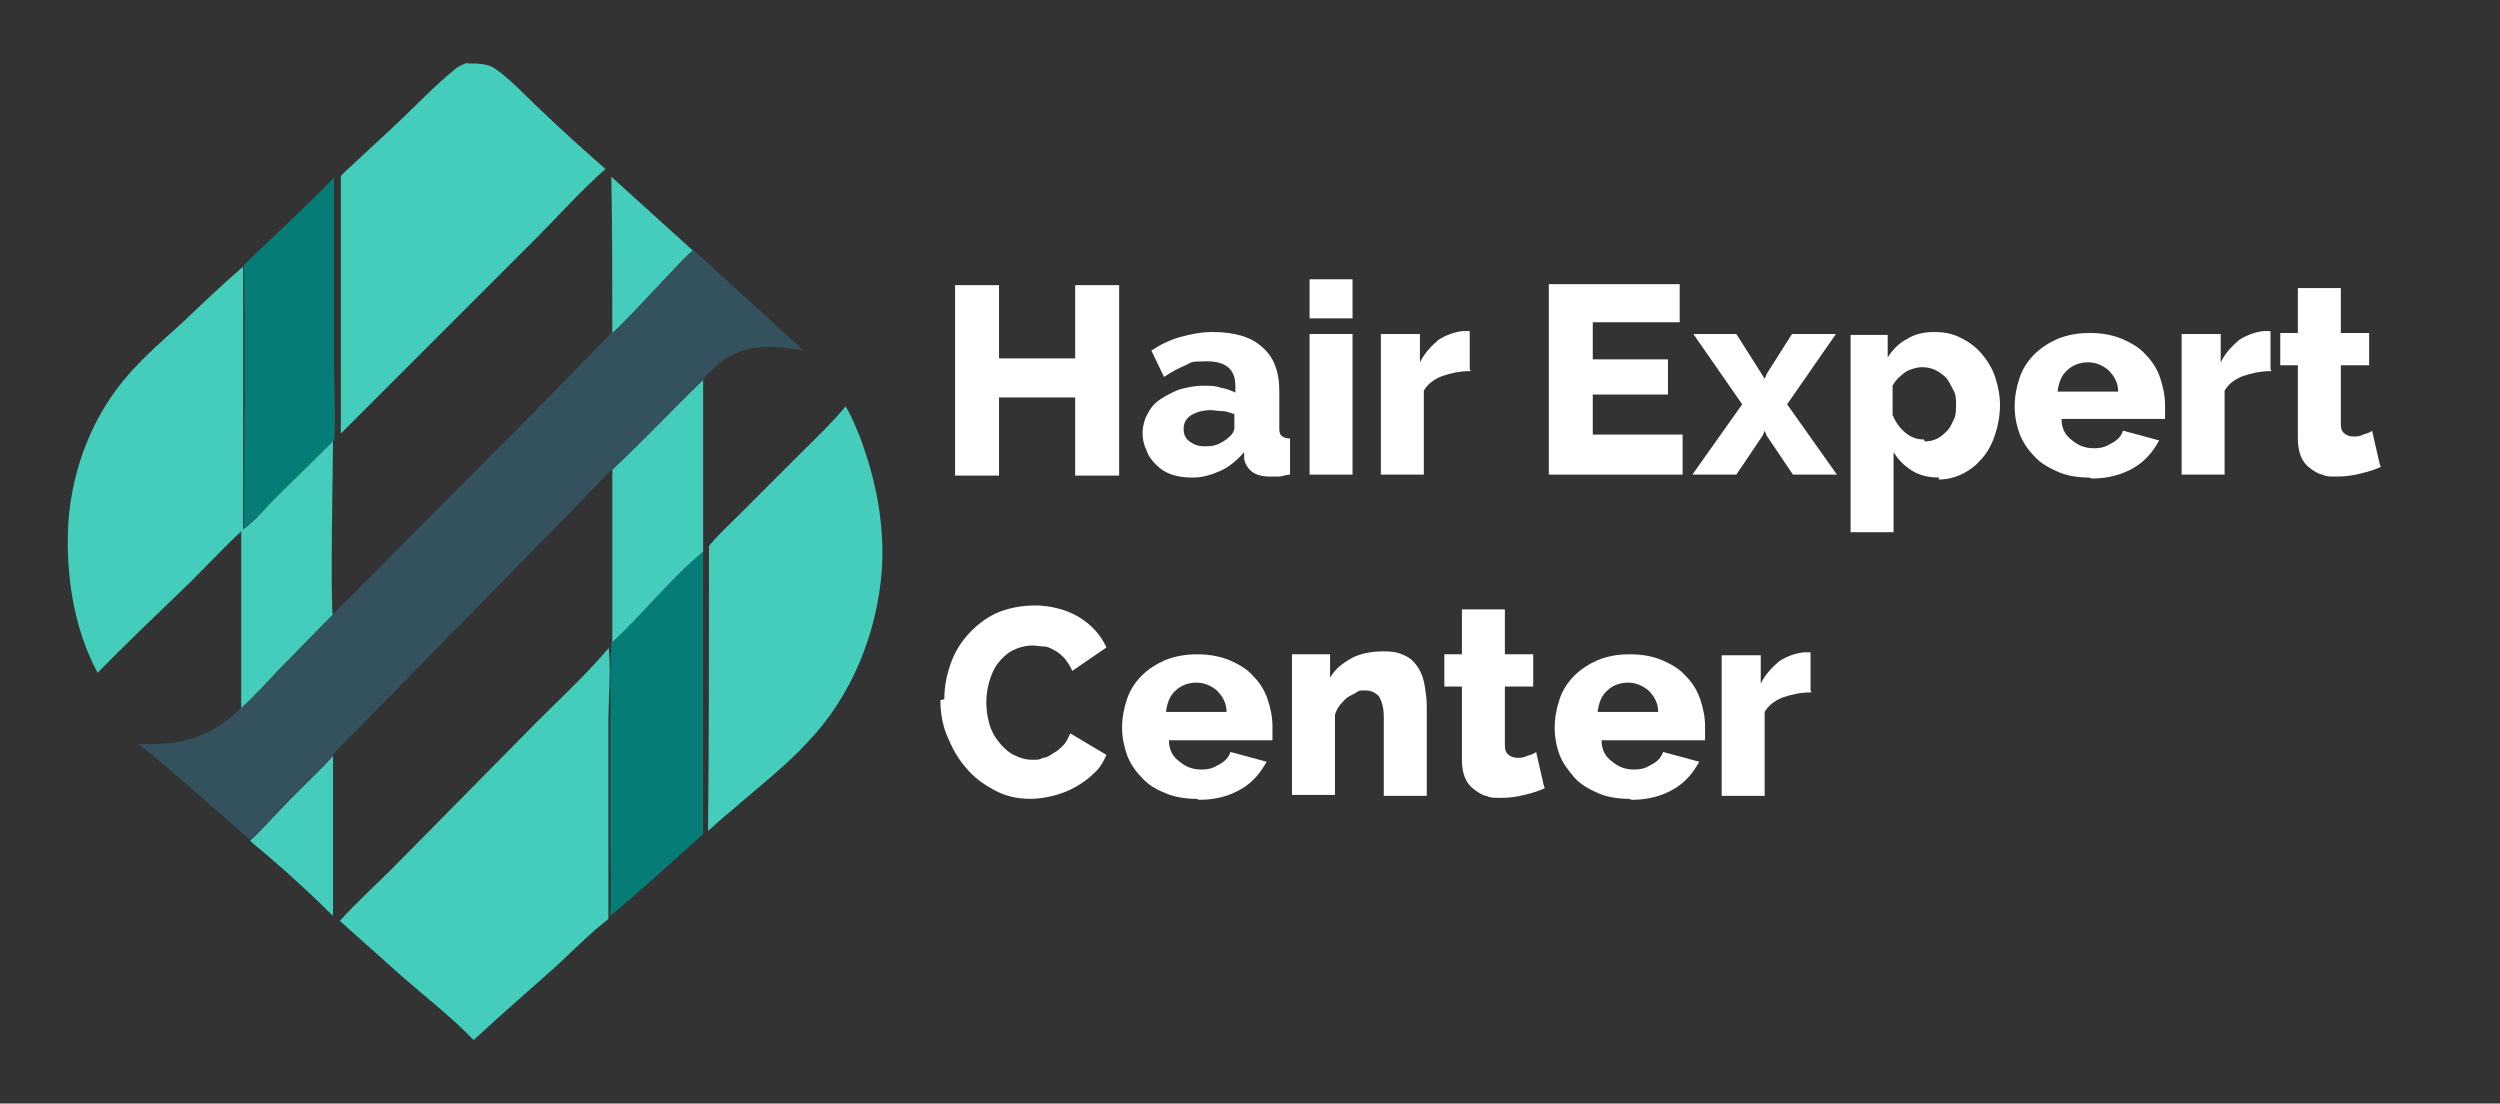
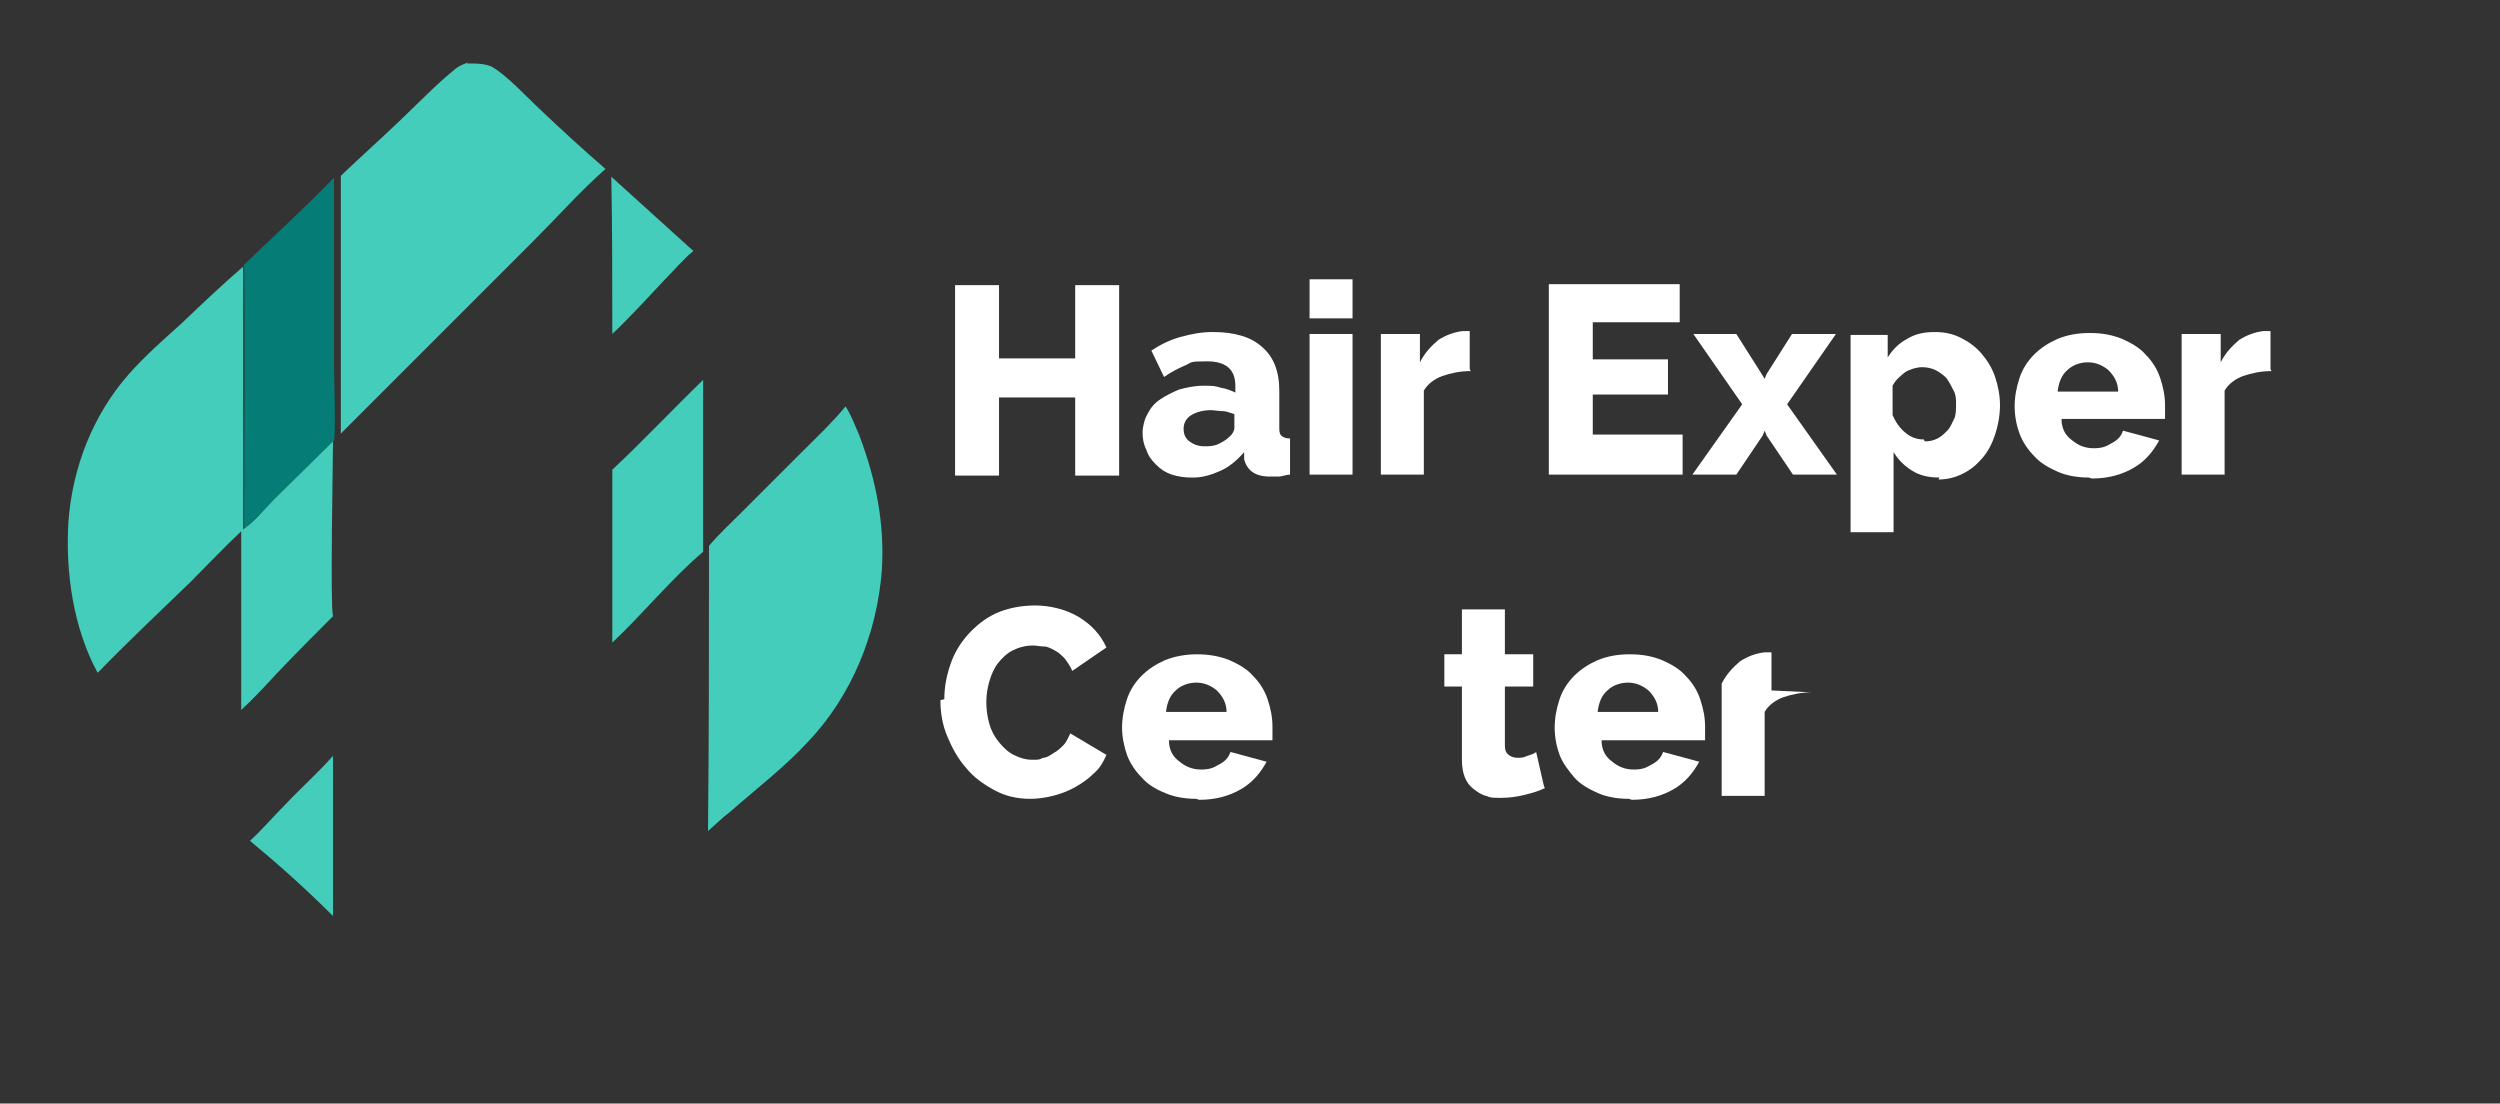
<svg xmlns="http://www.w3.org/2000/svg" version="1.1" viewBox="0 0 256 113">
  <rect x="0" y="0" width="256" height="113" fill="#333333" stroke="none" />
  <defs>
    <style>
      .cls-1 {
        fill: #067c77;
      }

      .cls-2 {
        fill: #fff;
      }

      .cls-3 {
        fill: #45cdbc;
      }

      .cls-4 {
        fill: #33525e;
      }
    </style>
  </defs>
  <g>
    <g id="Layer_1">
      <g>
        <path class="cls-3" d="M62.6,18.1l8.4,7.6c-1,.8-1.9,1.9-2.8,2.8-1.8,1.9-3.6,3.9-5.5,5.7,0-5.4,0-10.7-.1-16.1Z" />
        <path class="cls-3" d="M34.1,77.4v16.4c-2.7-2.7-5.6-5.3-8.5-7.7,1.2-1.1,2.4-2.5,3.6-3.7,1.6-1.7,3.4-3.3,4.9-5Z" />
        <path class="cls-3" d="M62.7,48.1c3.2-3,6.2-6.2,9.3-9.2v17.6c-3.3,2.8-6.1,6.3-9.3,9.3,0-3.2,0-6.5,0-9.7,0-2.7,0-5.4,0-8Z" />
        <path class="cls-1" d="M24.9,27.2c3.1-3,6.3-5.9,9.3-9,0,6.3,0,12.6,0,18.9,0,1.5.2,7,0,8l-6,5.9c-1,1-2.1,2.3-3.2,3.1,0-9,.1-17.9,0-26.9Z" />
-         <path class="cls-1" d="M62.7,65.8c3.2-3,5.9-6.5,9.3-9.3v28.9c-3.1,2.8-6.3,5.7-9.5,8.4.1-2.5,0-4.9,0-7.4v-14c0-2.2,0-4.4.1-6.6Z" />
        <path class="cls-3" d="M86.5,41.6c0,0,.1,0,.2.2.5.8.9,1.9,1.3,2.8,1.7,4.5,2.6,9,2.3,13.8-.5,6.5-3.1,12.9-7.6,17.6-2.4,2.6-5.3,4.8-7.9,7.1-.8.6-1.5,1.3-2.3,2,.1-9.7.1-19.5.1-29.2,1-1.2,2.2-2.3,3.3-3.4l6.2-6.2c1.5-1.5,3.1-3,4.5-4.7Z" />
        <path class="cls-3" d="M47.8,6.5h.2c.8,0,1.5,0,2.3.3,1.5.8,3.7,3.2,5,4.4,2.2,2.1,4.4,4.1,6.7,6.1-2.6,2.3-4.9,4.9-7.4,7.4l-12.6,12.6-7.1,7.1c0-8.8,0-17.6,0-26.4,2-1.9,4-3.7,6-5.6,1.9-1.8,3.8-3.8,5.8-5.4.4-.3.7-.4,1.2-.6Z" />
-         <path class="cls-3" d="M62.3,66.2c.3,1.6,0,5.9,0,7.7v20.2c-1.9,1.5-3.6,3.2-5.3,4.8-2.8,2.5-5.7,5-8.5,7.6-2.2-2.3-4.8-4.3-7.2-6.4l-6.5-5.8c1.7-1.9,3.6-3.6,5.4-5.4l14.6-14.8c2.5-2.5,5.2-5,7.5-7.7Z" />
        <path class="cls-3" d="M10,68.9c-2.5-4.6-3.3-10.3-3-15.4.4-5.6,2.5-11,6.2-15.2,1.6-1.8,3.5-3.5,5.3-5.1,2.1-2,4.2-4,6.4-5.9,0,9,0,17.9,0,26.9,1.2-.8,2.2-2.1,3.2-3.1l6-5.9c0,1.8-.3,17,0,17.9-1.9,1.9-3.8,3.8-5.7,5.8-1.2,1.3-2.4,2.6-3.7,3.8v-13.3c0-1.7,0-3.3,0-5-1.8,1.7-3.5,3.5-5.2,5.2-3.2,3.1-6.5,6.2-9.6,9.4Z" />
-         <path class="cls-4" d="M62.7,34.1c1.9-1.8,3.7-3.8,5.5-5.7.9-.9,1.8-2,2.8-2.8l11.3,10.3c-2.8-.5-5.6-.8-8.1.9-.9.6-1.5,1.3-2.2,2-3.1,3-6.1,6.3-9.3,9.2-7,7.3-14.1,14.4-21.2,21.7-1.6,1.7-3.3,3.3-4.9,5-.8.8-1.8,1.7-2.5,2.6-1.6,1.8-3.3,3.4-4.9,5-1.2,1.2-2.3,2.5-3.6,3.7-3.8-3.3-7.5-6.7-11.4-9.8.5,0,.9,0,1.4,0,3.7,0,6.6-1.2,9.2-3.8,1.3-1.2,2.5-2.5,3.7-3.8,1.9-1.9,3.8-3.9,5.7-5.8,9.5-9.6,19.1-19.1,28.5-28.8Z" />
      </g>
      <g>
        <path class="cls-2" d="M114.6,29.2v19.5h-4.5v-8h-7.8v8h-4.5v-19.5h4.5v7.5h7.8v-7.5h4.5Z" />
        <path class="cls-2" d="M122,48.9c-.7,0-1.4-.1-2-.3s-1.1-.5-1.6-1-.8-.9-1-1.5c-.3-.6-.4-1.2-.4-1.8s.2-1.4.5-1.9c.3-.6.7-1.1,1.3-1.5s1.2-.7,1.9-1c.7-.2,1.6-.4,2.5-.4s1.2,0,1.8.2c.6.1,1.1.3,1.5.5v-.7c0-1.7-1-2.5-2.9-2.5s-1.5.1-2.2.4c-.7.3-1.5.7-2.2,1.2l-1.3-2.7c.9-.6,1.9-1.1,3-1.4s2.1-.5,3.3-.5c2.2,0,3.9.5,5,1.5,1.2,1,1.8,2.5,1.8,4.5v3.7c0,.4,0,.7.2.9.2.2.5.3.9.3v3.7c-.4,0-.8.2-1.2.2-.4,0-.7,0-.9,0-.8,0-1.4-.2-1.8-.5-.4-.3-.7-.8-.8-1.3v-.7c-.7.8-1.5,1.5-2.4,1.9-.9.4-1.8.7-2.8.7ZM123.3,45.7c.5,0,.9,0,1.4-.2.4-.2.8-.4,1.1-.7.4-.3.6-.7.6-1v-1.4c-.4-.1-.8-.3-1.2-.3-.4,0-.9-.1-1.2-.1-.8,0-1.5.2-2,.5s-.8.8-.8,1.4.2,1,.6,1.3.9.5,1.5.5Z" />
        <path class="cls-2" d="M134.1,32.6v-4h4.4v4h-4.4ZM134.1,48.6v-14.4h4.4v14.4h-4.4Z" />
        <path class="cls-2" d="M150.6,38c-1.1,0-2,.2-2.9.5-.8.3-1.5.8-1.9,1.5v8.6h-4.4v-14.4h4v2.9c.5-1,1.2-1.7,1.9-2.3.8-.5,1.6-.8,2.5-.9.4,0,.6,0,.7,0v3.9Z" />
        <path class="cls-2" d="M172.3,44.7v3.9h-13.7v-19.5h13.4v3.9h-8.9v3.8h7.7v3.6h-7.7v4.1h9.2Z" />
        <path class="cls-2" d="M177.8,34.2l2.6,4.1.3.5.2-.5,2.6-4.1h4.5l-5,7.2,5.1,7.2h-4.5l-2.7-4-.2-.5-.2.5-2.7,4h-4.5l5.1-7.2-5-7.2h4.5Z" />
        <path class="cls-2" d="M198.6,48.9c-1.1,0-2-.2-2.8-.7-.8-.5-1.4-1.1-1.9-1.9v8.2h-4.4v-20.2h3.8v2.3c.5-.8,1.2-1.5,2-1.9.8-.5,1.7-.7,2.8-.7s1.9.2,2.7.6c.8.4,1.5.9,2.1,1.6.6.7,1.1,1.5,1.4,2.4s.5,1.9.5,2.9-.2,2.1-.5,3-.7,1.7-1.3,2.4c-.6.7-1.2,1.2-2,1.6-.8.4-1.6.6-2.5.6ZM197.1,45.2c.5,0,.9-.1,1.3-.3.4-.2.7-.5,1-.8.3-.3.5-.8.7-1.2s.2-1,.2-1.5,0-1-.3-1.5c-.2-.4-.4-.8-.7-1.2-.3-.3-.7-.6-1.1-.8s-.9-.3-1.4-.3-1.2.2-1.7.5c-.5.4-1,.8-1.3,1.4v3c.3.7.7,1.3,1.3,1.8s1.2.7,1.9.7Z" />
        <path class="cls-2" d="M213.9,48.9c-1.2,0-2.3-.2-3.2-.6s-1.8-.9-2.4-1.6c-.7-.7-1.2-1.5-1.5-2.3s-.5-1.8-.5-2.8.2-2,.5-2.9c.3-.9.8-1.7,1.5-2.4.7-.7,1.5-1.2,2.4-1.6,1-.4,2-.6,3.3-.6s2.3.2,3.3.6c.9.4,1.8.9,2.4,1.6.7.7,1.2,1.5,1.5,2.4.3.9.5,1.8.5,2.8s0,.5,0,.8c0,.2,0,.5,0,.6h-10.6c0,1,.4,1.7,1.1,2.2.6.5,1.3.8,2.2.8s1.3-.2,1.8-.5c.6-.3,1-.7,1.2-1.3l3.7,1c-.6,1.1-1.4,2.1-2.6,2.8-1.2.7-2.6,1.1-4.3,1.1ZM216.9,40.1c0-.9-.4-1.6-1-2.2-.6-.5-1.3-.8-2.1-.8s-1.6.3-2.1.8c-.6.5-.9,1.3-1,2.2h6.2Z" />
        <path class="cls-2" d="M232.6,38c-1.1,0-2,.2-2.9.5-.8.3-1.5.8-1.9,1.5v8.6h-4.4v-14.4h4v2.9c.5-1,1.2-1.7,1.9-2.3.8-.5,1.6-.8,2.5-.9.4,0,.6,0,.7,0v3.9Z" />
-         <path class="cls-2" d="M243.8,47.8c-.6.3-1.3.5-2.1.7-.8.2-1.6.3-2.4.3s-1.1,0-1.5-.2c-.5-.1-.9-.4-1.3-.7s-.7-.7-.9-1.2-.3-1.1-.3-1.8v-7.5h-1.8v-3.3h1.8v-4.6h4.4v4.6h2.9v3.3h-2.9v6c0,.5.1.8.4,1,.2.2.6.3.9.3s.6,0,1-.2c.3-.1.7-.2.9-.4l.8,3.5Z" />
        <path class="cls-2" d="M96.7,71.6c0-1.2.2-2.3.6-3.5.4-1.2,1-2.2,1.8-3.1.8-.9,1.8-1.7,2.9-2.2s2.5-.8,4-.8,3.2.4,4.5,1.2c1.3.8,2.2,1.8,2.8,3.1l-3.5,2.4c-.2-.5-.5-.9-.8-1.3-.3-.3-.6-.6-1-.8-.4-.2-.7-.4-1.1-.4-.4,0-.8-.1-1.1-.1-.8,0-1.5.2-2.1.5-.6.3-1.1.8-1.5,1.3-.4.5-.7,1.2-.9,1.9s-.3,1.4-.3,2.1.1,1.5.3,2.2c.2.7.5,1.3,1,1.9.4.5.9,1,1.5,1.3.6.3,1.2.5,1.9.5s.7,0,1.1-.2c.4,0,.8-.3,1.1-.5.4-.2.7-.5,1-.8.3-.3.5-.8.7-1.2l3.7,2.2c-.3.7-.7,1.4-1.3,1.9-.6.6-1.2,1-1.9,1.4s-1.5.7-2.3.9c-.8.2-1.6.3-2.3.3-1.4,0-2.6-.3-3.7-.9-1.1-.6-2.1-1.3-2.9-2.3-.8-.9-1.4-2-1.9-3.2-.5-1.2-.7-2.4-.7-3.7Z" />
        <path class="cls-2" d="M122.5,81.8c-1.2,0-2.3-.2-3.2-.6-1-.4-1.8-.9-2.4-1.6-.7-.7-1.2-1.5-1.5-2.3-.3-.9-.5-1.8-.5-2.8s.2-2,.5-2.9c.3-.9.8-1.7,1.5-2.4.7-.7,1.5-1.2,2.4-1.6,1-.4,2.1-.6,3.3-.6s2.3.2,3.3.6c.9.4,1.8.9,2.4,1.6.7.7,1.2,1.5,1.5,2.4.3.9.5,1.8.5,2.8s0,.5,0,.8c0,.2,0,.5,0,.6h-10.6c0,1,.4,1.7,1.1,2.2.6.5,1.3.8,2.2.8s1.3-.2,1.8-.5c.6-.3,1-.7,1.2-1.3l3.7,1c-.6,1.1-1.4,2.1-2.6,2.8-1.2.7-2.6,1.1-4.3,1.1ZM125.6,72.9c0-.9-.4-1.6-1-2.2-.6-.5-1.3-.8-2.1-.8s-1.6.3-2.1.8c-.6.5-.9,1.3-1,2.2h6.2Z" />
-         <path class="cls-2" d="M146.1,81.5h-4.4v-8.1c0-.9-.2-1.6-.5-2.1-.4-.4-.8-.6-1.4-.6s-.6,0-.9.2-.6.3-.9.5-.5.5-.8.8c-.2.3-.4.6-.5,1v8.2h-4.4v-14.4h3.9v2.4c.5-.9,1.3-1.5,2.2-2s2.1-.7,3.3-.7,1.7.2,2.3.5,1,.8,1.3,1.3c.3.5.5,1.1.6,1.8.1.6.2,1.3.2,1.9v9.2Z" />
        <path class="cls-2" d="M158.2,80.7c-.6.3-1.3.5-2.1.7-.8.2-1.6.3-2.4.3s-1.1,0-1.5-.2c-.5-.1-.9-.4-1.3-.7-.4-.3-.7-.7-.9-1.2s-.3-1.1-.3-1.8v-7.5h-1.8v-3.3h1.8v-4.6h4.4v4.6h2.9v3.3h-2.9v6c0,.5.1.8.4,1,.2.2.6.3.9.3s.6,0,1-.2c.3-.1.7-.2.9-.4l.8,3.5Z" />
        <path class="cls-2" d="M166.8,81.8c-1.2,0-2.3-.2-3.2-.6s-1.8-.9-2.4-1.6-1.2-1.5-1.5-2.3-.5-1.8-.5-2.8.2-2,.5-2.9c.3-.9.8-1.7,1.5-2.4.7-.7,1.5-1.2,2.4-1.6,1-.4,2-.6,3.3-.6s2.3.2,3.3.6c.9.4,1.8.9,2.4,1.6.7.7,1.2,1.5,1.5,2.4.3.9.5,1.8.5,2.8s0,.5,0,.8c0,.2,0,.5,0,.6h-10.6c0,1,.4,1.7,1.1,2.2.6.5,1.3.8,2.2.8s1.3-.2,1.8-.5c.6-.3,1-.7,1.2-1.3l3.7,1c-.6,1.1-1.4,2.1-2.6,2.8-1.2.7-2.6,1.1-4.3,1.1ZM169.8,72.9c0-.9-.4-1.6-1-2.2-.6-.5-1.3-.8-2.1-.8s-1.6.3-2.1.8c-.6.5-.9,1.3-1,2.2h6.2Z" />
-         <path class="cls-2" d="M185.5,70.9c-1.1,0-2,.2-2.9.5-.8.3-1.5.8-1.9,1.5v8.6h-4.4v-14.4h4v2.9c.5-1,1.2-1.7,1.9-2.3.8-.5,1.6-.8,2.5-.9.4,0,.6,0,.7,0v3.9Z" />
+         <path class="cls-2" d="M185.5,70.9c-1.1,0-2,.2-2.9.5-.8.3-1.5.8-1.9,1.5v8.6h-4.4v-14.4v2.9c.5-1,1.2-1.7,1.9-2.3.8-.5,1.6-.8,2.5-.9.4,0,.6,0,.7,0v3.9Z" />
      </g>
    </g>
  </g>
</svg>